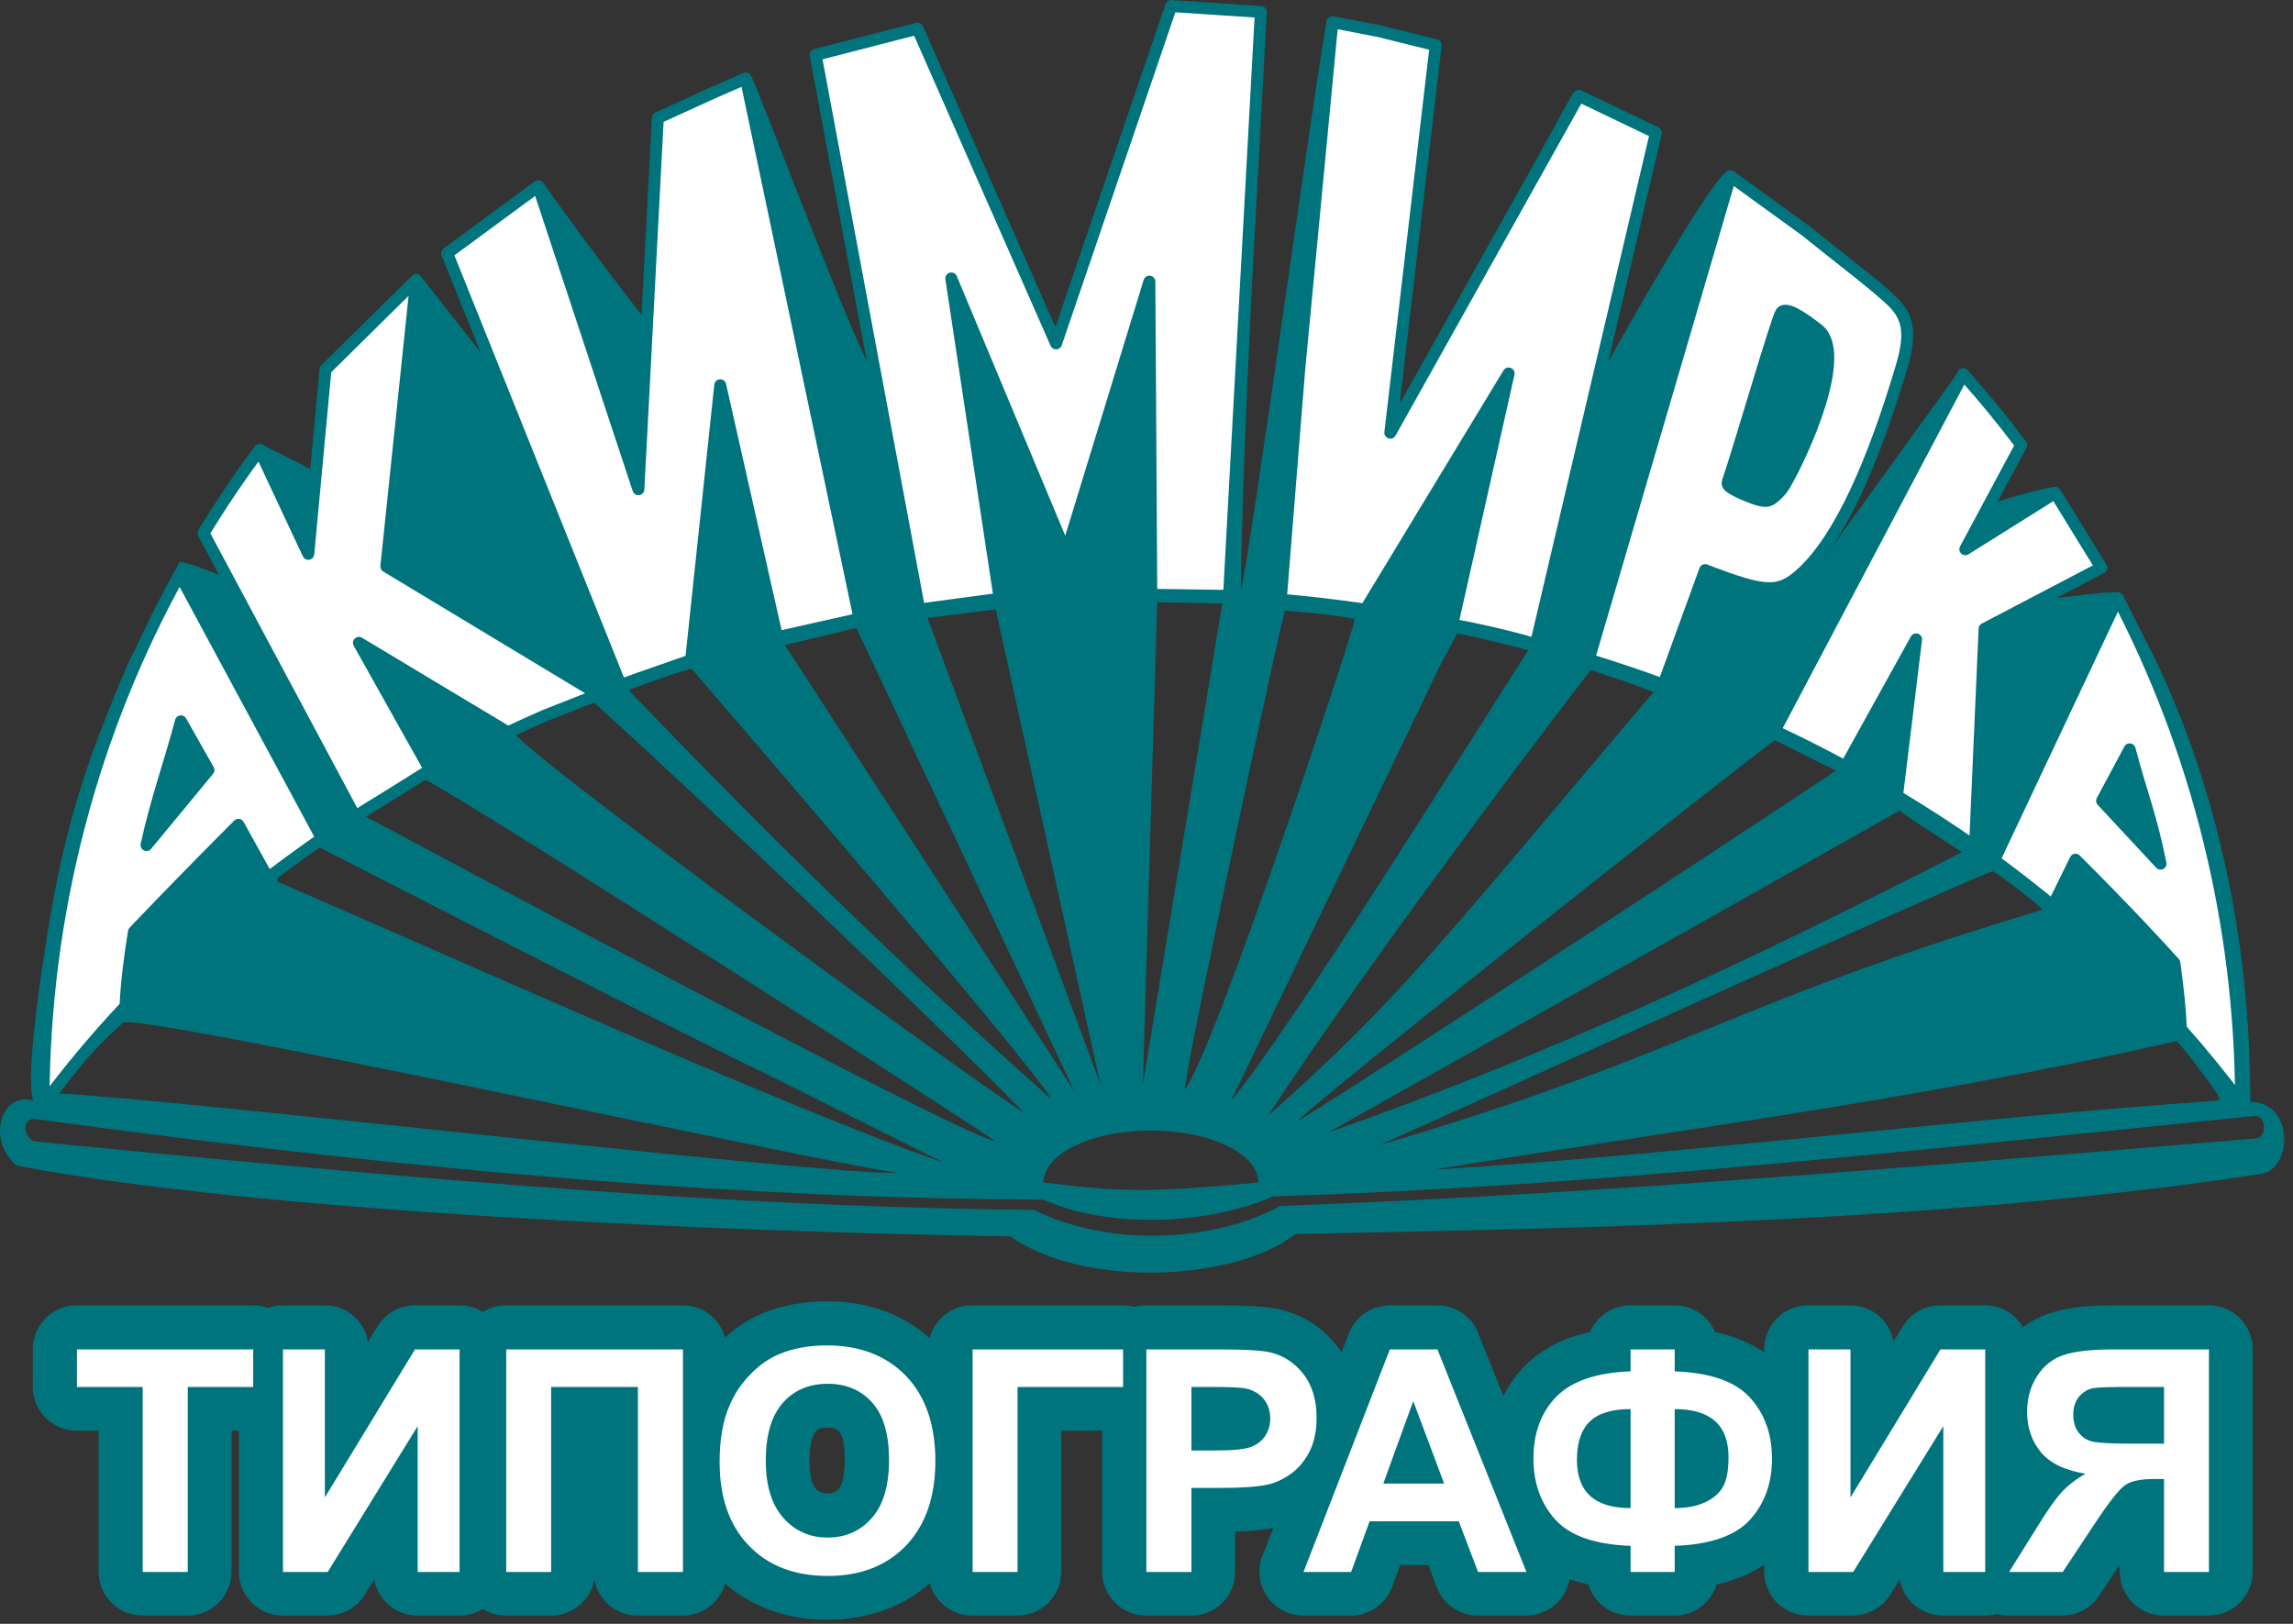
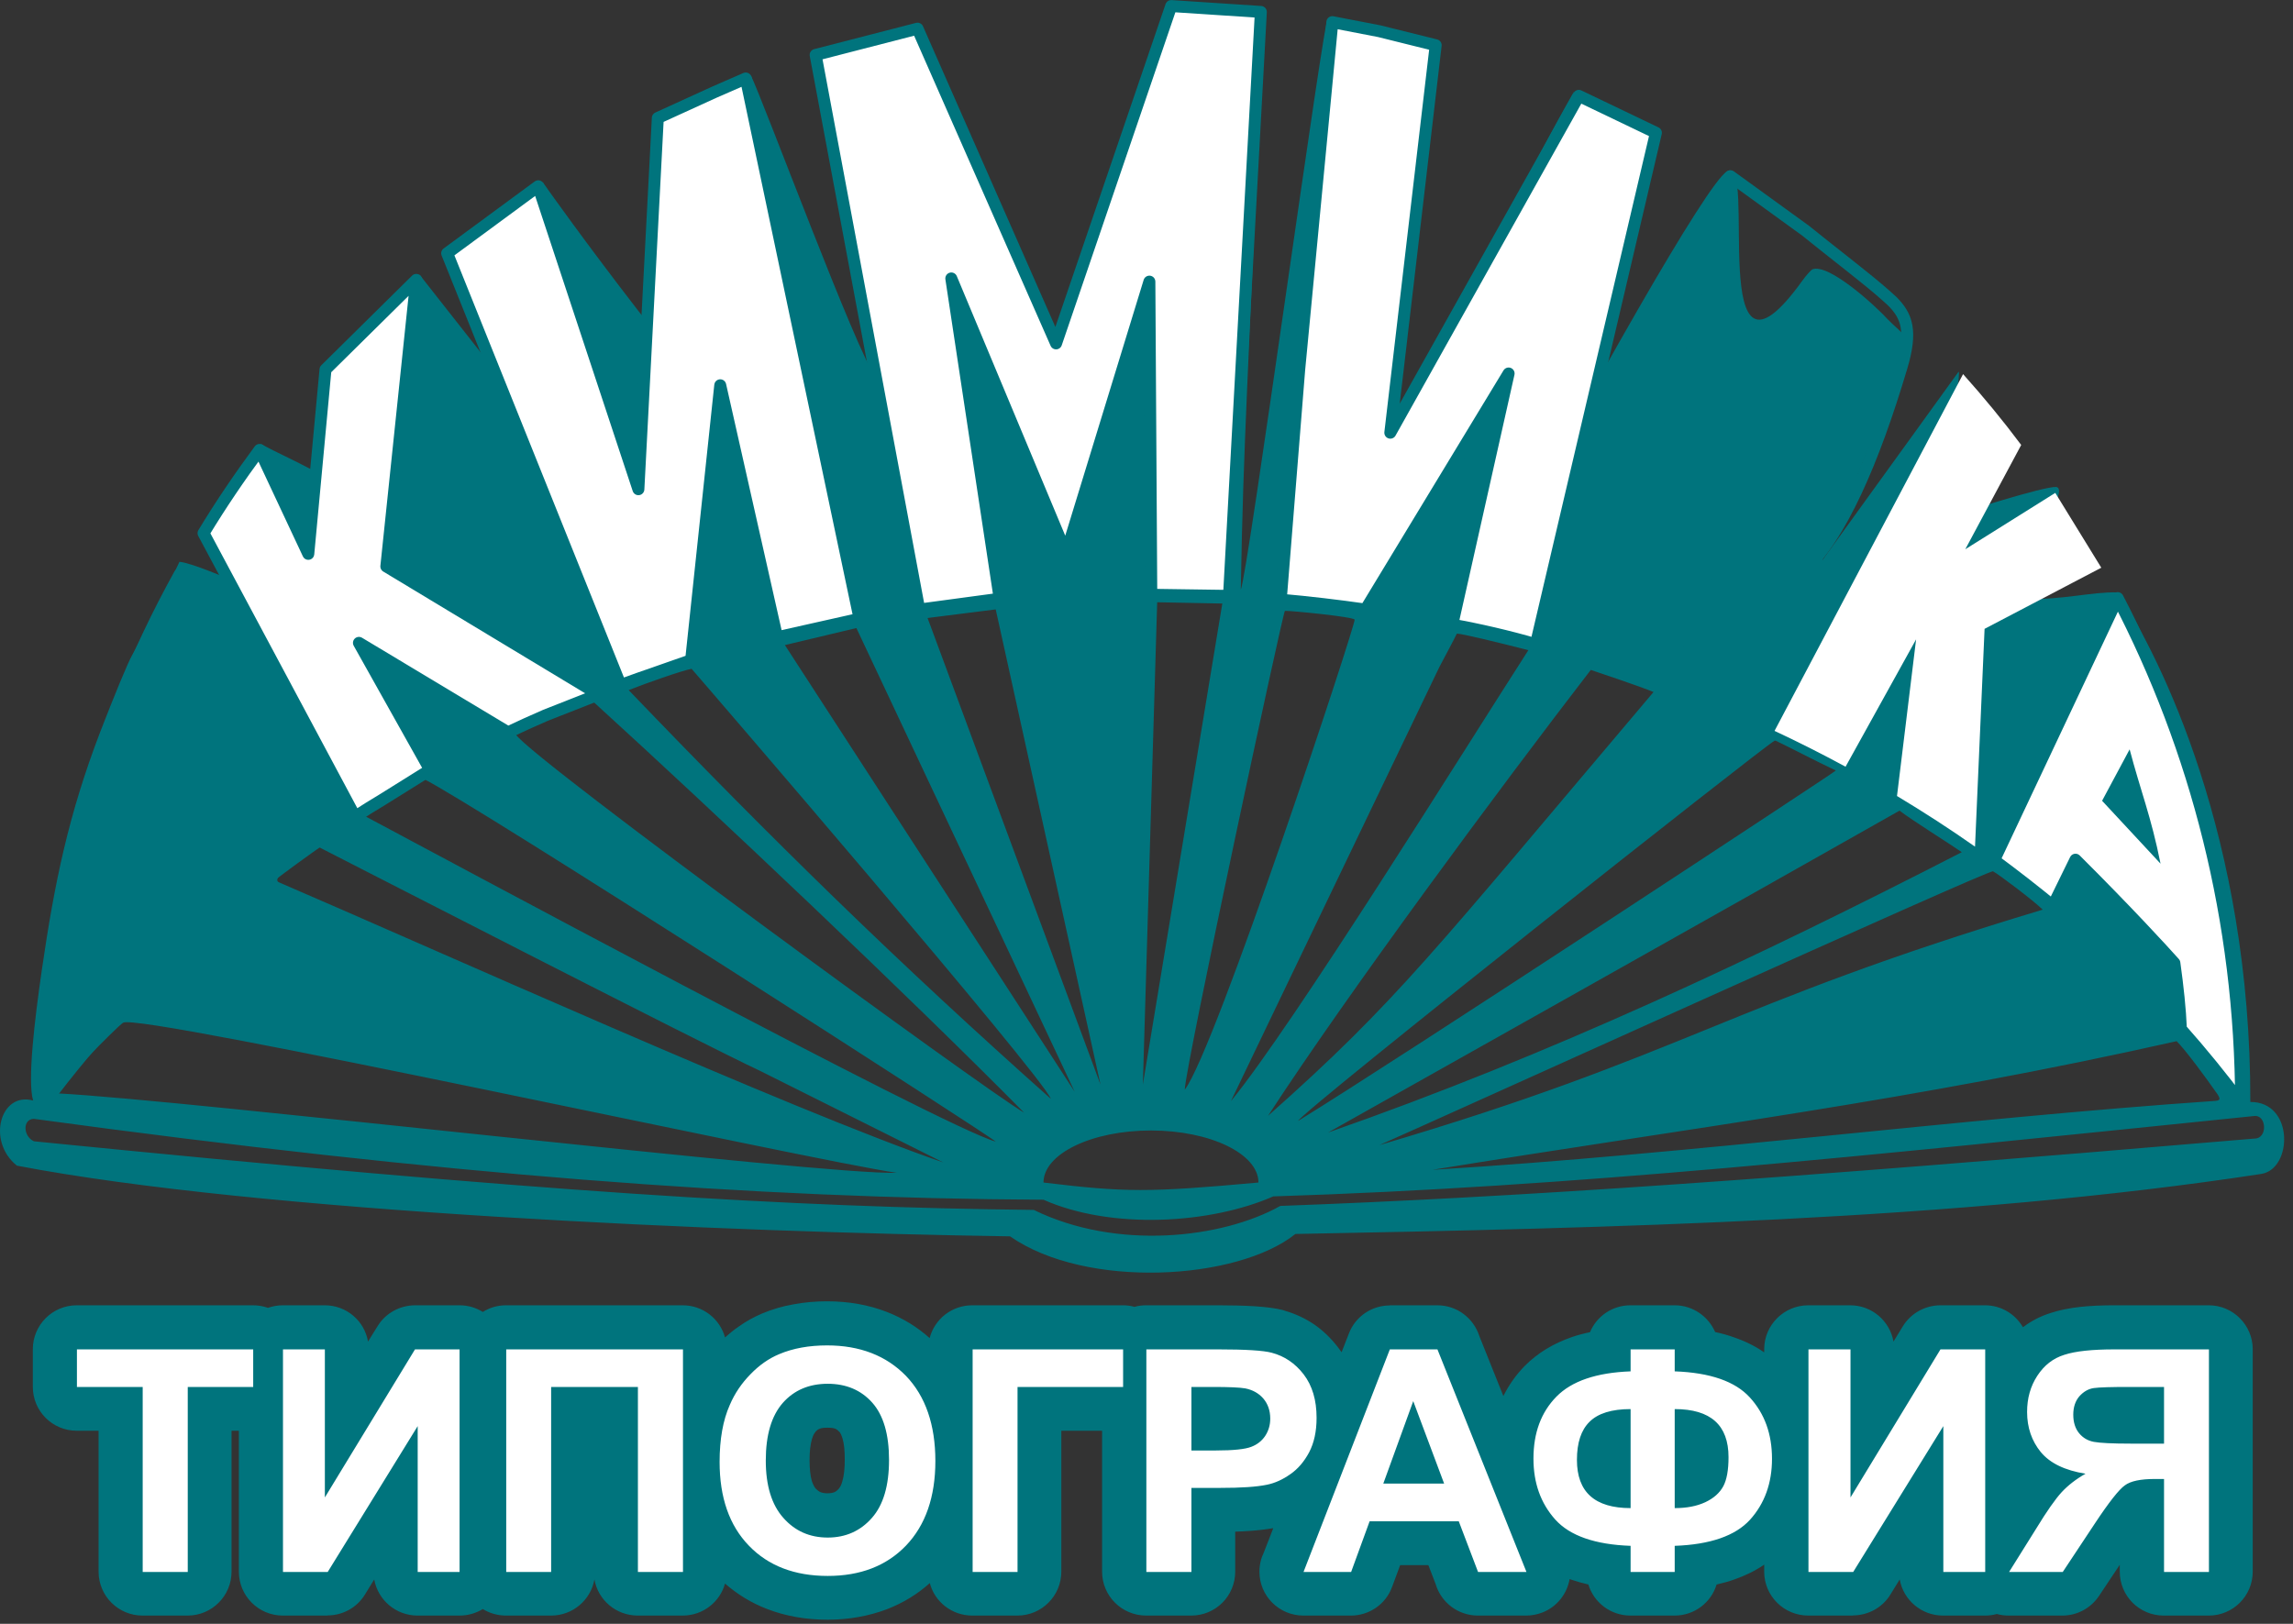
<svg xmlns="http://www.w3.org/2000/svg" width="144" height="102" viewBox="0 0 144 102" fill="none">
  <rect x="0" y="0" width="144" height="102" fill="#333333" stroke="none" />
  <path fill-rule="evenodd" clip-rule="evenodd" d="M58.251 38.819L62.531 38.279L69.111 68.129L58.251 38.819ZM49.291 40.52L53.781 39.45L67.491 68.579L49.291 40.52ZM74.401 68.45C74.461 66.889 80.521 38.639 80.691 38.37C81.091 38.359 84.961 38.739 85.071 38.919C85.181 39.099 76.331 65.95 74.401 68.45ZM71.771 68.129L72.671 37.83L76.761 37.91L71.771 68.129ZM39.481 43.349C40.561 42.919 42.771 42.139 43.431 42.01C43.861 42.489 65.441 67.559 65.991 69.019C56.461 60.539 48.591 52.849 39.481 43.349ZM90.391 41.9C90.451 41.789 91.391 40.02 91.481 39.819C91.491 39.809 91.501 39.8 91.501 39.8C91.821 39.809 94.001 40.33 95.981 40.84C91.981 47.059 81.201 64.409 77.301 69.169L90.391 41.9ZM37.281 44.099C44.881 51.02 57.151 62.639 64.311 69.889C61.881 68.48 33.601 47.819 32.401 46.15C32.841 45.889 36.761 44.15 37.281 44.099ZM79.631 70.09C84.621 62.419 94.241 49.419 99.901 42.08C100.381 42.239 103.091 43.15 103.841 43.469C89.941 59.889 87.761 62.87 79.631 70.09ZM81.521 70.409C81.791 69.79 110.821 46.83 111.441 46.529C111.471 46.52 111.501 46.52 111.521 46.529C112.481 46.989 113.881 47.73 115.291 48.4C115.341 48.429 87.761 66.579 81.521 70.409ZM62.531 71.71C59.261 70.809 26.701 53.27 22.951 51.279C23.391 50.859 26.001 49.309 26.631 48.94C29.611 50.4 62.331 71.439 62.531 71.71ZM83.401 71.139C83.411 71.129 111.831 55.16 119.291 50.919C120.081 51.529 122.581 53.09 123.201 53.529C110.141 60.239 97.351 66.26 83.401 71.139ZM19.441 53.609C19.531 53.559 19.961 53.169 20.081 53.239C22.751 54.599 43.821 65.43 47.761 67.279L59.241 73.019C49.761 69.76 27.071 59.529 17.511 55.419C16.991 55.169 18.651 54.02 19.441 53.609ZM86.621 71.93C90.091 70.409 124.901 54.609 125.161 54.73C125.511 54.91 127.771 56.62 128.281 57.139C108.241 63.16 106.001 66.219 86.621 71.93ZM136.691 65.4C137.231 65.93 138.471 67.609 139.221 68.68C139.441 68.999 139.461 69.12 139.131 69.15C122.911 70.269 106.231 72.48 89.961 73.48C106.371 70.809 119.991 69.159 136.691 65.4ZM125.731 35.95L128.451 32.63C128.841 32.16 129.681 30.649 129.121 30.59C128.441 30.529 123.241 32.15 121.811 32.69C121.451 32.83 123.291 23.14 122.991 23.36L114.431 35.209L119.641 22.599C120.211 21.23 119.471 21.009 118.561 20.07C117.851 19.279 114.851 16.509 113.811 16.919C113.681 17.02 113.451 17.27 113.201 17.61C107.061 26.18 110.411 9.61 108.461 10.759C107.161 11.53 99.891 24.419 93.151 37.12L98.841 5.76C92.931 16.13 89.821 25.29 87.631 28.93C87.271 28.529 85.821 22.22 85.691 21.579L83.371 1.3C83.251 0.19 78.351 36.19 77.921 37.039C78.091 27.399 78.361 24.529 79.361 0.52L69.051 24.73L59.061 15.979L55.011 23.709C53.831 22.259 47.931 6.3 47.141 4.71L49.631 30.419C44.381 25.91 34.471 12.02 34.111 11.479C33.061 10.729 32.631 23.759 31.911 24.329L26.401 17.32C26.061 16.88 25.291 19.329 25.051 20.25C24.011 24.29 21.441 30.489 19.441 29.43C18.351 28.849 17.361 28.419 16.441 27.919C16.431 27.919 16.351 27.91 16.351 27.91C16.281 28 16.421 28.84 16.281 29.09C14.911 31.669 15.801 31.399 16.901 34.139L18.091 36.98L18.351 37.73C18.401 38.289 17.711 37.87 16.921 37.349L14.721 36.499C14.271 36.33 12.001 35.349 11.271 35.289C10.631 36.639 9.301 39.37 8.311 41.13C8.031 41.609 7.191 43.66 6.311 45.929C4.301 51.16 3.421 55.459 2.631 60.9C2.181 63.989 1.711 67.919 2.081 69.129C0.021 68.559 -0.849 71.689 1.061 73.219C16.301 76.139 45.601 77.389 63.431 77.659C68.211 80.999 77.711 80.43 81.351 77.51C100.891 77.139 122.871 76.669 142.001 73.74C143.981 73.439 144.081 69.2 141.321 69.219C141.351 52.609 135.651 41.239 133.001 37.209C131.331 37.169 129.551 37.69 127.201 37.62C124.861 37.539 125.801 39.37 125.731 35.95ZM56.321 73.669C51.801 73.829 11.601 69.079 3.611 68.68C3.341 68.549 7.311 64.519 7.731 64.24C8.691 63.599 51.111 72.93 56.321 73.669ZM65.531 74.279C65.531 72.48 68.551 71.01 72.281 71.01C76.011 71.01 79.031 72.48 79.031 74.279C72.101 74.909 70.681 74.9 65.531 74.279ZM2.131 70.279C27.851 73.79 47.351 75.269 65.531 75.359C69.811 77.26 76.031 76.879 79.961 75.15C98.751 74.559 116.661 72.65 141.571 70.1C142.341 70.01 142.431 71.529 141.571 71.519C110.931 74.12 95.241 75.2 80.401 75.749C76.751 77.799 70.121 78.549 64.921 75.999C49.481 75.829 34.081 74.879 2.131 71.689C1.441 71.37 1.411 70.29 2.131 70.279Z" fill="#00747D" />
  <path fill-rule="evenodd" clip-rule="evenodd" d="M6.191 98.72V89.87H4.821C3.291 89.87 2.061 88.64 2.061 87.11V84.75C2.061 83.23 3.291 81.99 4.821 81.99H15.891C16.221 81.99 16.541 82.05 16.831 82.15C17.121 82.05 17.431 81.99 17.761 81.99H20.391C21.761 81.99 22.891 82.97 23.111 84.27L23.701 83.32C24.211 82.47 25.121 82 26.051 81.99H28.861C29.391 81.99 29.891 82.14 30.321 82.41C30.741 82.14 31.241 81.99 31.781 81.99H42.871C44.141 81.99 45.211 82.84 45.531 84.01C45.811 83.76 46.091 83.53 46.401 83.32C46.861 82.99 47.341 82.73 47.851 82.51C48.471 82.25 49.131 82.05 49.831 81.93C50.521 81.8 51.221 81.74 51.931 81.74C53.291 81.74 54.541 81.96 55.701 82.41C56.701 82.8 57.601 83.35 58.381 84.05C58.691 82.86 59.771 81.99 61.061 81.99H70.521C70.771 81.99 71.011 82.02 71.241 82.09C71.481 82.02 71.721 81.99 71.981 81.99H76.501C77.351 81.99 78.111 82.01 78.791 82.05C79.541 82.1 80.141 82.18 80.561 82.29C80.611 82.31 80.661 82.32 80.711 82.34C81.361 82.53 81.961 82.81 82.511 83.18C83.071 83.56 83.581 84.05 84.041 84.65C84.111 84.75 84.181 84.84 84.251 84.94L84.711 83.76C85.131 82.67 86.171 82 87.271 82V81.99H90.261C91.501 81.99 92.541 82.8 92.901 83.92L94.411 87.69C94.761 86.99 95.211 86.35 95.761 85.79C96.561 84.99 97.541 84.39 98.731 83.98C99.081 83.86 99.461 83.76 99.851 83.68C100.271 82.68 101.251 81.99 102.391 81.99H105.161C106.301 81.99 107.281 82.68 107.711 83.67C108.131 83.76 108.531 83.87 108.911 84.01C109.611 84.25 110.241 84.56 110.791 84.95V84.75C110.791 83.23 112.031 81.99 113.561 81.99H116.191C117.551 81.99 118.681 82.97 118.911 84.27L119.491 83.32C120.011 82.47 120.911 82 121.841 81.99H124.651C125.671 81.99 126.561 82.54 127.041 83.37C127.561 82.97 128.151 82.67 128.791 82.47C129.331 82.29 129.951 82.17 130.641 82.09C131.301 82.02 132.011 81.99 132.771 81.99H138.711C140.231 81.99 141.471 83.23 141.471 84.75V98.72C141.471 100.25 140.231 101.48 138.711 101.48H135.881C134.351 101.48 133.121 100.25 133.121 98.72V98.29L131.821 100.24C131.291 101.04 130.411 101.48 129.521 101.48H126.151C125.891 101.48 125.641 101.45 125.401 101.38C125.161 101.45 124.911 101.48 124.651 101.48H122.021C120.661 101.48 119.531 100.5 119.301 99.21L118.711 100.17C118.191 101.01 117.281 101.47 116.361 101.47V101.48H113.561C112.031 101.48 110.791 100.25 110.791 98.72V98.28C110.241 98.66 109.611 98.97 108.921 99.21C108.561 99.34 108.191 99.44 107.801 99.53C107.461 100.66 106.411 101.48 105.161 101.48H102.391C101.151 101.48 100.091 100.66 99.751 99.53C99.361 99.44 98.991 99.33 98.631 99.21L98.571 99.19C98.411 100.1 97.801 100.91 96.881 101.28C96.541 101.41 96.201 101.48 95.851 101.48H92.811C91.561 101.48 90.501 100.65 90.161 99.51L89.701 98.31H87.931L87.431 99.66C87.031 100.78 85.971 101.48 84.841 101.48H81.851C80.331 101.48 79.091 100.25 79.091 98.72C79.091 98.29 79.191 97.88 79.371 97.51L79.961 95.99C79.551 96.06 79.071 96.12 78.511 96.16C78.211 96.18 77.891 96.2 77.571 96.21V98.72C77.571 100.25 76.341 101.48 74.811 101.48H71.981C70.451 101.48 69.211 100.25 69.211 98.72V89.87H66.651V98.72C66.651 100.25 65.411 101.48 63.891 101.48H61.061C59.781 101.48 58.701 100.62 58.391 99.44C57.611 100.14 56.721 100.68 55.731 101.07C54.571 101.51 53.321 101.74 51.971 101.74C50.611 101.74 49.351 101.52 48.181 101.07C47.191 100.69 46.311 100.15 45.531 99.47C45.211 100.63 44.141 101.48 42.871 101.48H40.051C38.691 101.48 37.551 100.5 37.331 99.21C37.101 100.5 35.971 101.48 34.611 101.48H31.781C31.241 101.48 30.741 101.33 30.321 101.07C29.891 101.33 29.391 101.48 28.861 101.48H26.221C24.861 101.48 23.731 100.5 23.501 99.21L22.911 100.17C22.391 101.01 21.491 101.47 20.571 101.47V101.48H17.761C16.241 101.48 15.001 100.25 15.001 98.72V89.87H14.541V98.72C14.541 100.25 13.301 101.48 11.781 101.48H8.951C7.431 101.48 6.191 100.25 6.191 98.72ZM50.841 91.72C50.841 92.27 50.891 92.7 50.981 93.02C51.051 93.23 51.131 93.39 51.221 93.5C51.321 93.6 51.421 93.68 51.531 93.73C51.641 93.77 51.781 93.8 51.961 93.8C52.151 93.8 52.301 93.77 52.401 93.73C52.491 93.69 52.581 93.62 52.671 93.52C52.761 93.42 52.841 93.26 52.901 93.04C53.001 92.7 53.051 92.25 53.051 91.68C53.051 91.13 53.011 90.69 52.911 90.36C52.851 90.16 52.781 90.01 52.711 89.93H52.701C52.621 89.84 52.541 89.78 52.471 89.75C52.361 89.7 52.191 89.68 51.961 89.68C51.741 89.68 51.581 89.7 51.461 89.75C51.361 89.79 51.281 89.86 51.201 89.94L51.211 89.95C51.121 90.04 51.051 90.19 50.991 90.39C50.891 90.73 50.841 91.17 50.841 91.72Z" fill="#00747D" />
  <path fill-rule="evenodd" clip-rule="evenodd" d="M8.961 98.74V87.12H4.831V84.76H15.901V87.12H11.791V98.74H8.961ZM17.771 84.76H20.401V94.06L26.061 84.76H28.861V98.74H26.231V89.58L20.581 98.74H17.771V84.76ZM31.791 84.76H42.891V98.74H40.061V87.12H34.611V98.74H31.791V84.76ZM45.191 91.83C45.191 90.41 45.401 89.21 45.831 88.25C46.141 87.52 46.581 86.88 47.131 86.32C47.681 85.75 48.281 85.33 48.931 85.06C49.801 84.69 50.811 84.51 51.941 84.51C54.001 84.51 55.651 85.15 56.891 86.42C58.121 87.7 58.741 89.49 58.741 91.77C58.741 94.03 58.121 95.8 56.901 97.08C55.671 98.36 54.031 98.99 51.981 98.99C49.911 98.99 48.251 98.36 47.031 97.09C45.801 95.82 45.191 94.06 45.191 91.83ZM48.091 91.74C48.091 93.32 48.461 94.52 49.191 95.34C49.921 96.17 50.851 96.58 51.981 96.58C53.101 96.58 54.031 96.17 54.751 95.35C55.471 94.54 55.831 93.32 55.831 91.7C55.831 90.1 55.481 88.9 54.781 88.11C54.081 87.32 53.141 86.92 51.981 86.92C50.811 86.92 49.871 87.32 49.161 88.12C48.451 88.93 48.091 90.13 48.091 91.74ZM61.081 84.76H70.531V87.12H63.901V98.74H61.081V84.76ZM71.991 98.74V84.76H76.511C78.221 84.76 79.341 84.83 79.861 84.97C80.661 85.18 81.331 85.63 81.871 86.33C82.411 87.04 82.681 87.94 82.681 89.06C82.681 89.92 82.521 90.64 82.211 91.23C81.901 91.81 81.511 92.27 81.031 92.6C80.551 92.94 80.061 93.16 79.571 93.26C78.901 93.4 77.931 93.46 76.651 93.46H74.821V98.74H71.991ZM74.821 87.12V91.11H76.361C77.461 91.11 78.201 91.03 78.581 90.88C78.951 90.74 79.241 90.51 79.451 90.2C79.661 89.88 79.771 89.52 79.771 89.11C79.771 88.6 79.621 88.18 79.331 87.84C79.031 87.5 78.651 87.3 78.201 87.21C77.861 87.15 77.191 87.12 76.171 87.12H74.821ZM95.861 98.74H92.821L91.611 95.56H86.011L84.851 98.74H81.861L87.281 84.76H90.271L95.861 98.74ZM90.691 93.19L88.751 88.01L86.871 93.19H90.691ZM105.171 97.1V98.74H102.401V97.1C100.171 97.02 98.591 96.47 97.671 95.45C96.751 94.42 96.301 93.15 96.301 91.62C96.301 90 96.781 88.71 97.741 87.73C98.701 86.75 100.251 86.22 102.401 86.14V84.76H105.171V86.14C107.401 86.22 108.971 86.77 109.891 87.78C110.821 88.8 111.281 90.08 111.281 91.63C111.281 93.16 110.821 94.44 109.901 95.46C108.981 96.47 107.401 97.02 105.171 97.1ZM105.171 94.73C105.921 94.73 106.551 94.61 107.091 94.36C107.621 94.11 107.991 93.78 108.221 93.36C108.441 92.95 108.551 92.34 108.551 91.53C108.551 89.52 107.431 88.51 105.171 88.51V94.73ZM102.401 94.73V88.51C101.211 88.51 100.351 88.78 99.821 89.31C99.291 89.83 99.031 90.63 99.031 91.7C99.031 93.72 100.151 94.73 102.401 94.73ZM113.571 84.76H116.211V94.06L121.861 84.76H124.671V98.74H122.041V89.58L116.381 98.74H113.571V84.76ZM135.901 98.74V92.9H135.321C134.431 92.9 133.801 93.03 133.441 93.3C133.071 93.56 132.441 94.36 131.561 95.69L129.541 98.74H126.171L127.871 96.02C128.541 94.92 129.071 94.17 129.471 93.73C129.871 93.3 130.371 92.91 130.971 92.57C129.671 92.36 128.741 91.91 128.161 91.21C127.591 90.51 127.301 89.67 127.301 88.69C127.301 87.83 127.511 87.08 127.941 86.42C128.371 85.76 128.931 85.32 129.641 85.1C130.341 84.87 131.391 84.76 132.791 84.76H138.721V98.74H135.901ZM135.901 87.12H133.701C132.581 87.12 131.841 87.14 131.491 87.19C131.141 87.24 130.841 87.42 130.581 87.71C130.331 88 130.201 88.39 130.201 88.86C130.201 89.35 130.331 89.74 130.571 90.03C130.811 90.32 131.121 90.5 131.501 90.57C131.881 90.64 132.651 90.68 133.811 90.68H135.901V87.12Z" fill="white" />
  <path fill-rule="evenodd" clip-rule="evenodd" d="M79.181 0.75L77.181 37.43L72.301 37.36L72.181 17.69L66.951 34.75L59.741 17.49L62.781 37.61L57.731 38.29L51.221 3.45L57.621 1.8L66.321 21.57L73.551 0.38L79.181 0.75Z" fill="white" />
  <path fill-rule="evenodd" clip-rule="evenodd" d="M79.181 0.75L77.181 37.43L72.301 37.36L72.181 17.69L66.951 34.75L59.741 17.49L62.781 37.61L57.731 38.29L51.221 3.45L57.621 1.8L66.321 21.57L73.551 0.38L79.181 0.75Z" stroke="#00747D" stroke-width="0.75" stroke-linecap="round" stroke-linejoin="round" />
-   <path fill-rule="evenodd" clip-rule="evenodd" d="M20.221 52.67L11.281 36.08C5.821 45.94 2.731 57.3 2.731 69.37C4.311 67.23 6.031 65.18 7.881 63.21C7.941 61.84 8.131 60.24 8.411 58.53C9.091 57.81 11.551 55.24 14.971 51.81L16.821 55.15C17.931 54.3 19.061 53.48 20.221 52.67ZM11.361 45.31L13.091 48.37L9.201 53.08C9.821 50.22 10.721 47.76 11.361 45.31Z" fill="white" />
  <path fill-rule="evenodd" clip-rule="evenodd" d="M20.221 52.67L11.281 36.08C5.821 45.94 2.731 57.3 2.731 69.37C4.311 67.23 6.031 65.18 7.881 63.21C7.941 61.84 8.131 60.24 8.411 58.53C9.091 57.81 11.551 55.24 14.971 51.81L16.821 55.15C17.931 54.3 19.061 53.48 20.221 52.67Z" stroke="#00747D" stroke-width="0.75" stroke-linecap="round" stroke-linejoin="round" />
  <path fill-rule="evenodd" clip-rule="evenodd" d="M11.361 45.31L13.091 48.37L9.201 53.081C9.821 50.221 10.721 47.761 11.361 45.31Z" stroke="#00747D" stroke-width="0.75" stroke-linecap="round" stroke-linejoin="round" />
  <path fill-rule="evenodd" clip-rule="evenodd" d="M87.311 27.18L90.161 2.84L86.621 1.96L83.671 1.39L81.591 23.2L80.431 37.67C82.221 37.83 84.001 38.04 85.751 38.29L94.741 23.46L91.201 39.24C92.791 39.52 94.831 39.99 96.451 40.47L103.991 8.34L99.151 6.02L87.311 27.18Z" fill="white" />
  <path fill-rule="evenodd" clip-rule="evenodd" d="M87.311 27.18L90.161 2.84L86.621 1.96L83.671 1.39L81.591 23.2L80.431 37.67C82.221 37.83 84.001 38.04 85.751 38.29L94.741 23.46L91.201 39.24C92.791 39.52 94.831 39.99 96.451 40.47L103.991 8.34L99.151 6.02L87.311 27.18Z" stroke="#00747D" stroke-width="0.75" stroke-linecap="round" stroke-linejoin="round" />
-   <path fill-rule="evenodd" clip-rule="evenodd" d="M118.411 18.54C117.291 17.54 115.091 15.87 113.391 14.49L108.671 11.07L99.771 41.43C101.361 41.92 102.921 42.44 104.461 43.01L107.081 35.81C110.891 37.27 111.721 37.33 113.191 35.97C115.601 33.73 117.661 28.95 119.411 23.07C120.101 20.78 119.751 19.85 118.841 18.93C118.701 18.8 118.561 18.67 118.411 18.54ZM108.811 30.7C109.181 30.93 109.981 31.27 110.461 31.4C110.941 31.53 111.121 31.45 111.351 31.27C111.591 31.09 111.881 30.81 112.121 30.38C113.221 28.48 116.101 22.2 114.161 20.69C113.311 20.03 112.171 19.21 111.861 19.63C111.591 20 109.061 28.7 108.531 30.19C108.471 30.36 108.431 30.48 108.811 30.7Z" fill="white" />
  <path fill-rule="evenodd" clip-rule="evenodd" d="M118.411 18.54C117.291 17.54 115.091 15.87 113.391 14.49L108.671 11.07L99.771 41.43C101.361 41.92 102.921 42.44 104.461 43.01L107.081 35.81C110.891 37.27 111.721 37.33 113.191 35.97C115.601 33.73 117.661 28.95 119.411 23.07C120.101 20.78 119.751 19.85 118.841 18.93C118.701 18.8 118.561 18.67 118.411 18.54Z" stroke="#00747D" stroke-width="0.75" stroke-linecap="round" stroke-linejoin="round" />
-   <path fill-rule="evenodd" clip-rule="evenodd" d="M108.811 30.7C109.181 30.93 109.981 31.27 110.461 31.4C110.941 31.53 111.121 31.45 111.351 31.27C111.591 31.09 111.881 30.81 112.121 30.38C113.221 28.48 116.101 22.2 114.161 20.69C113.311 20.03 112.171 19.21 111.861 19.63C111.591 20 109.061 28.7 108.531 30.19C108.471 30.36 108.431 30.48 108.811 30.7Z" stroke="#00747D" stroke-width="0.75" stroke-linecap="round" stroke-linejoin="round" />
  <path fill-rule="evenodd" clip-rule="evenodd" d="M123.421 34.5L126.931 27.95C125.781 26.41 124.561 24.93 123.281 23.5L111.441 45.91C112.961 46.62 114.441 47.37 115.901 48.16L120.331 40.16L119.131 50C120.811 51.01 122.451 52.07 124.031 53.18L124.631 39.5L131.961 35.66L129.071 30.96L123.421 34.5Z" fill="white" />
-   <path fill-rule="evenodd" clip-rule="evenodd" d="M123.421 34.5L126.931 27.95C125.781 26.41 124.561 24.93 123.281 23.5L111.441 45.91C112.961 46.62 114.441 47.37 115.901 48.16L120.331 40.16L119.131 50C120.811 51.01 122.451 52.07 124.031 53.18L124.631 39.5L131.961 35.66L129.071 30.96L123.421 34.5Z" stroke="#00747D" stroke-width="0.75" stroke-linecap="round" stroke-linejoin="round" />
  <path fill-rule="evenodd" clip-rule="evenodd" d="M140.741 69.28C140.721 57.85 137.931 47.06 132.991 37.57L125.231 54.03C126.491 54.96 127.721 55.92 128.921 56.9L130.341 54C133.621 57.27 135.811 59.66 136.551 60.49C136.761 61.99 136.911 63.4 136.961 64.64C138.291 66.14 139.551 67.69 140.741 69.28ZM132.011 50.3L133.741 47.07C134.421 49.66 135.101 51.32 135.681 54.25L132.011 50.3Z" fill="white" />
  <path fill-rule="evenodd" clip-rule="evenodd" d="M140.741 69.28C140.721 57.85 137.931 47.06 132.991 37.57L125.231 54.03C126.491 54.96 127.721 55.92 128.921 56.9L130.341 54C133.621 57.27 135.811 59.66 136.551 60.49C136.761 61.99 136.911 63.4 136.961 64.64C138.291 66.14 139.551 67.69 140.741 69.28Z" stroke="#00747D" stroke-width="0.75" stroke-linecap="round" stroke-linejoin="round" />
-   <path fill-rule="evenodd" clip-rule="evenodd" d="M132.011 50.3L133.741 47.07C134.421 49.66 135.101 51.32 135.681 54.25L132.011 50.3Z" stroke="#00747D" stroke-width="0.75" stroke-linecap="round" stroke-linejoin="round" />
  <path fill-rule="evenodd" clip-rule="evenodd" d="M37.591 43.62L24.261 35.58L26.141 17.58L20.441 23.21L19.361 34.79L16.301 28.26C15.051 29.95 13.871 31.69 12.781 33.49L22.301 51.3C22.331 51.28 22.361 51.26 22.391 51.24C22.931 50.89 23.481 50.55 24.031 50.22L27.011 48.36L22.541 40.38L31.901 46C32.671 45.63 33.461 45.28 34.261 44.93L37.591 43.62Z" fill="white" />
  <path fill-rule="evenodd" clip-rule="evenodd" d="M37.591 43.62L24.261 35.58L26.141 17.58L20.441 23.21L19.361 34.79L16.301 28.26C15.051 29.95 13.871 31.69 12.781 33.49L22.301 51.3C22.331 51.28 22.361 51.26 22.391 51.24C22.931 50.89 23.481 50.55 24.031 50.22L27.011 48.36L22.541 40.38L31.901 46C32.671 45.63 33.461 45.28 34.261 44.93L37.591 43.62Z" stroke="#00747D" stroke-width="0.75" stroke-linecap="round" stroke-linejoin="round" />
  <path fill-rule="evenodd" clip-rule="evenodd" d="M53.991 38.91L46.851 4.98L46.831 4.93L44.861 5.79L41.311 7.41L40.091 30.73L33.801 11.7L28.081 15.91L38.971 43.03C39.711 42.76 40.471 42.49 41.231 42.23L43.401 41.47L45.231 24.2L48.801 40.03L53.971 38.87L53.991 38.91Z" fill="white" />
  <path fill-rule="evenodd" clip-rule="evenodd" d="M53.991 38.91L46.851 4.98L46.831 4.93L44.861 5.79L41.311 7.41L40.091 30.73L33.801 11.7L28.081 15.91L38.971 43.03C39.711 42.76 40.471 42.49 41.231 42.23L43.401 41.47L45.231 24.2L48.801 40.03L53.971 38.87L53.991 38.91Z" stroke="#00747D" stroke-width="0.75" stroke-linecap="round" stroke-linejoin="round" />
</svg>